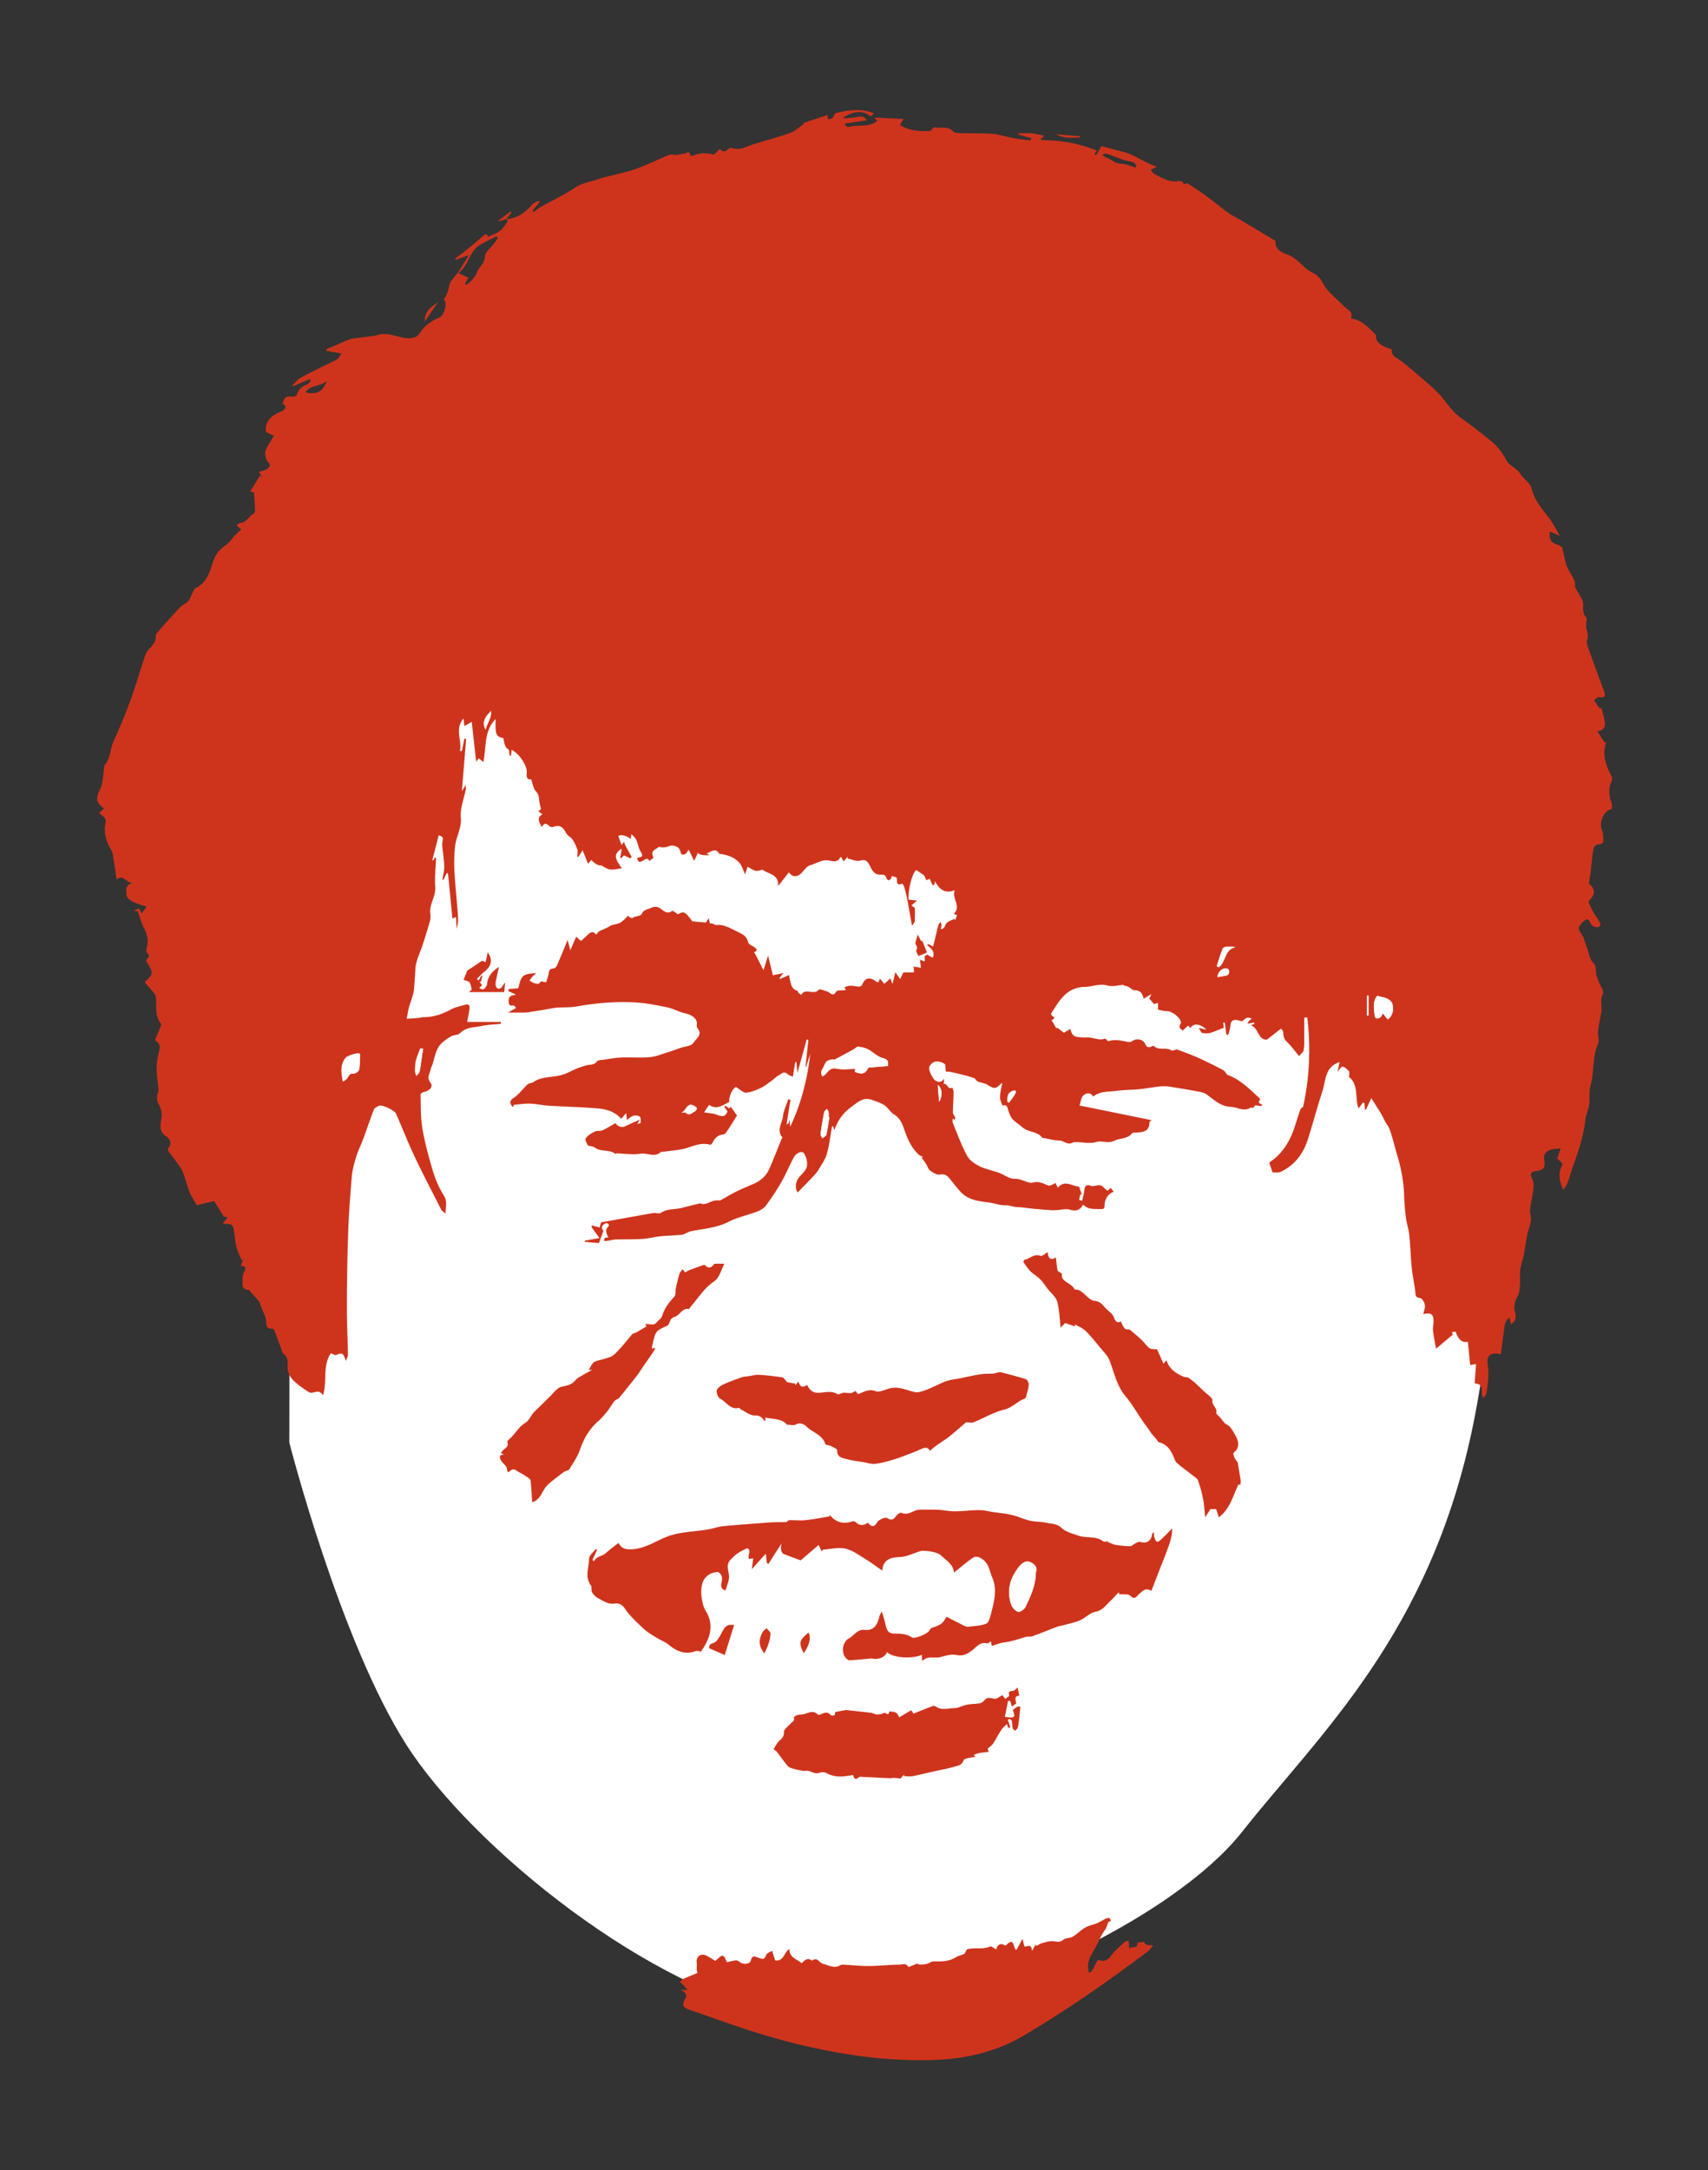
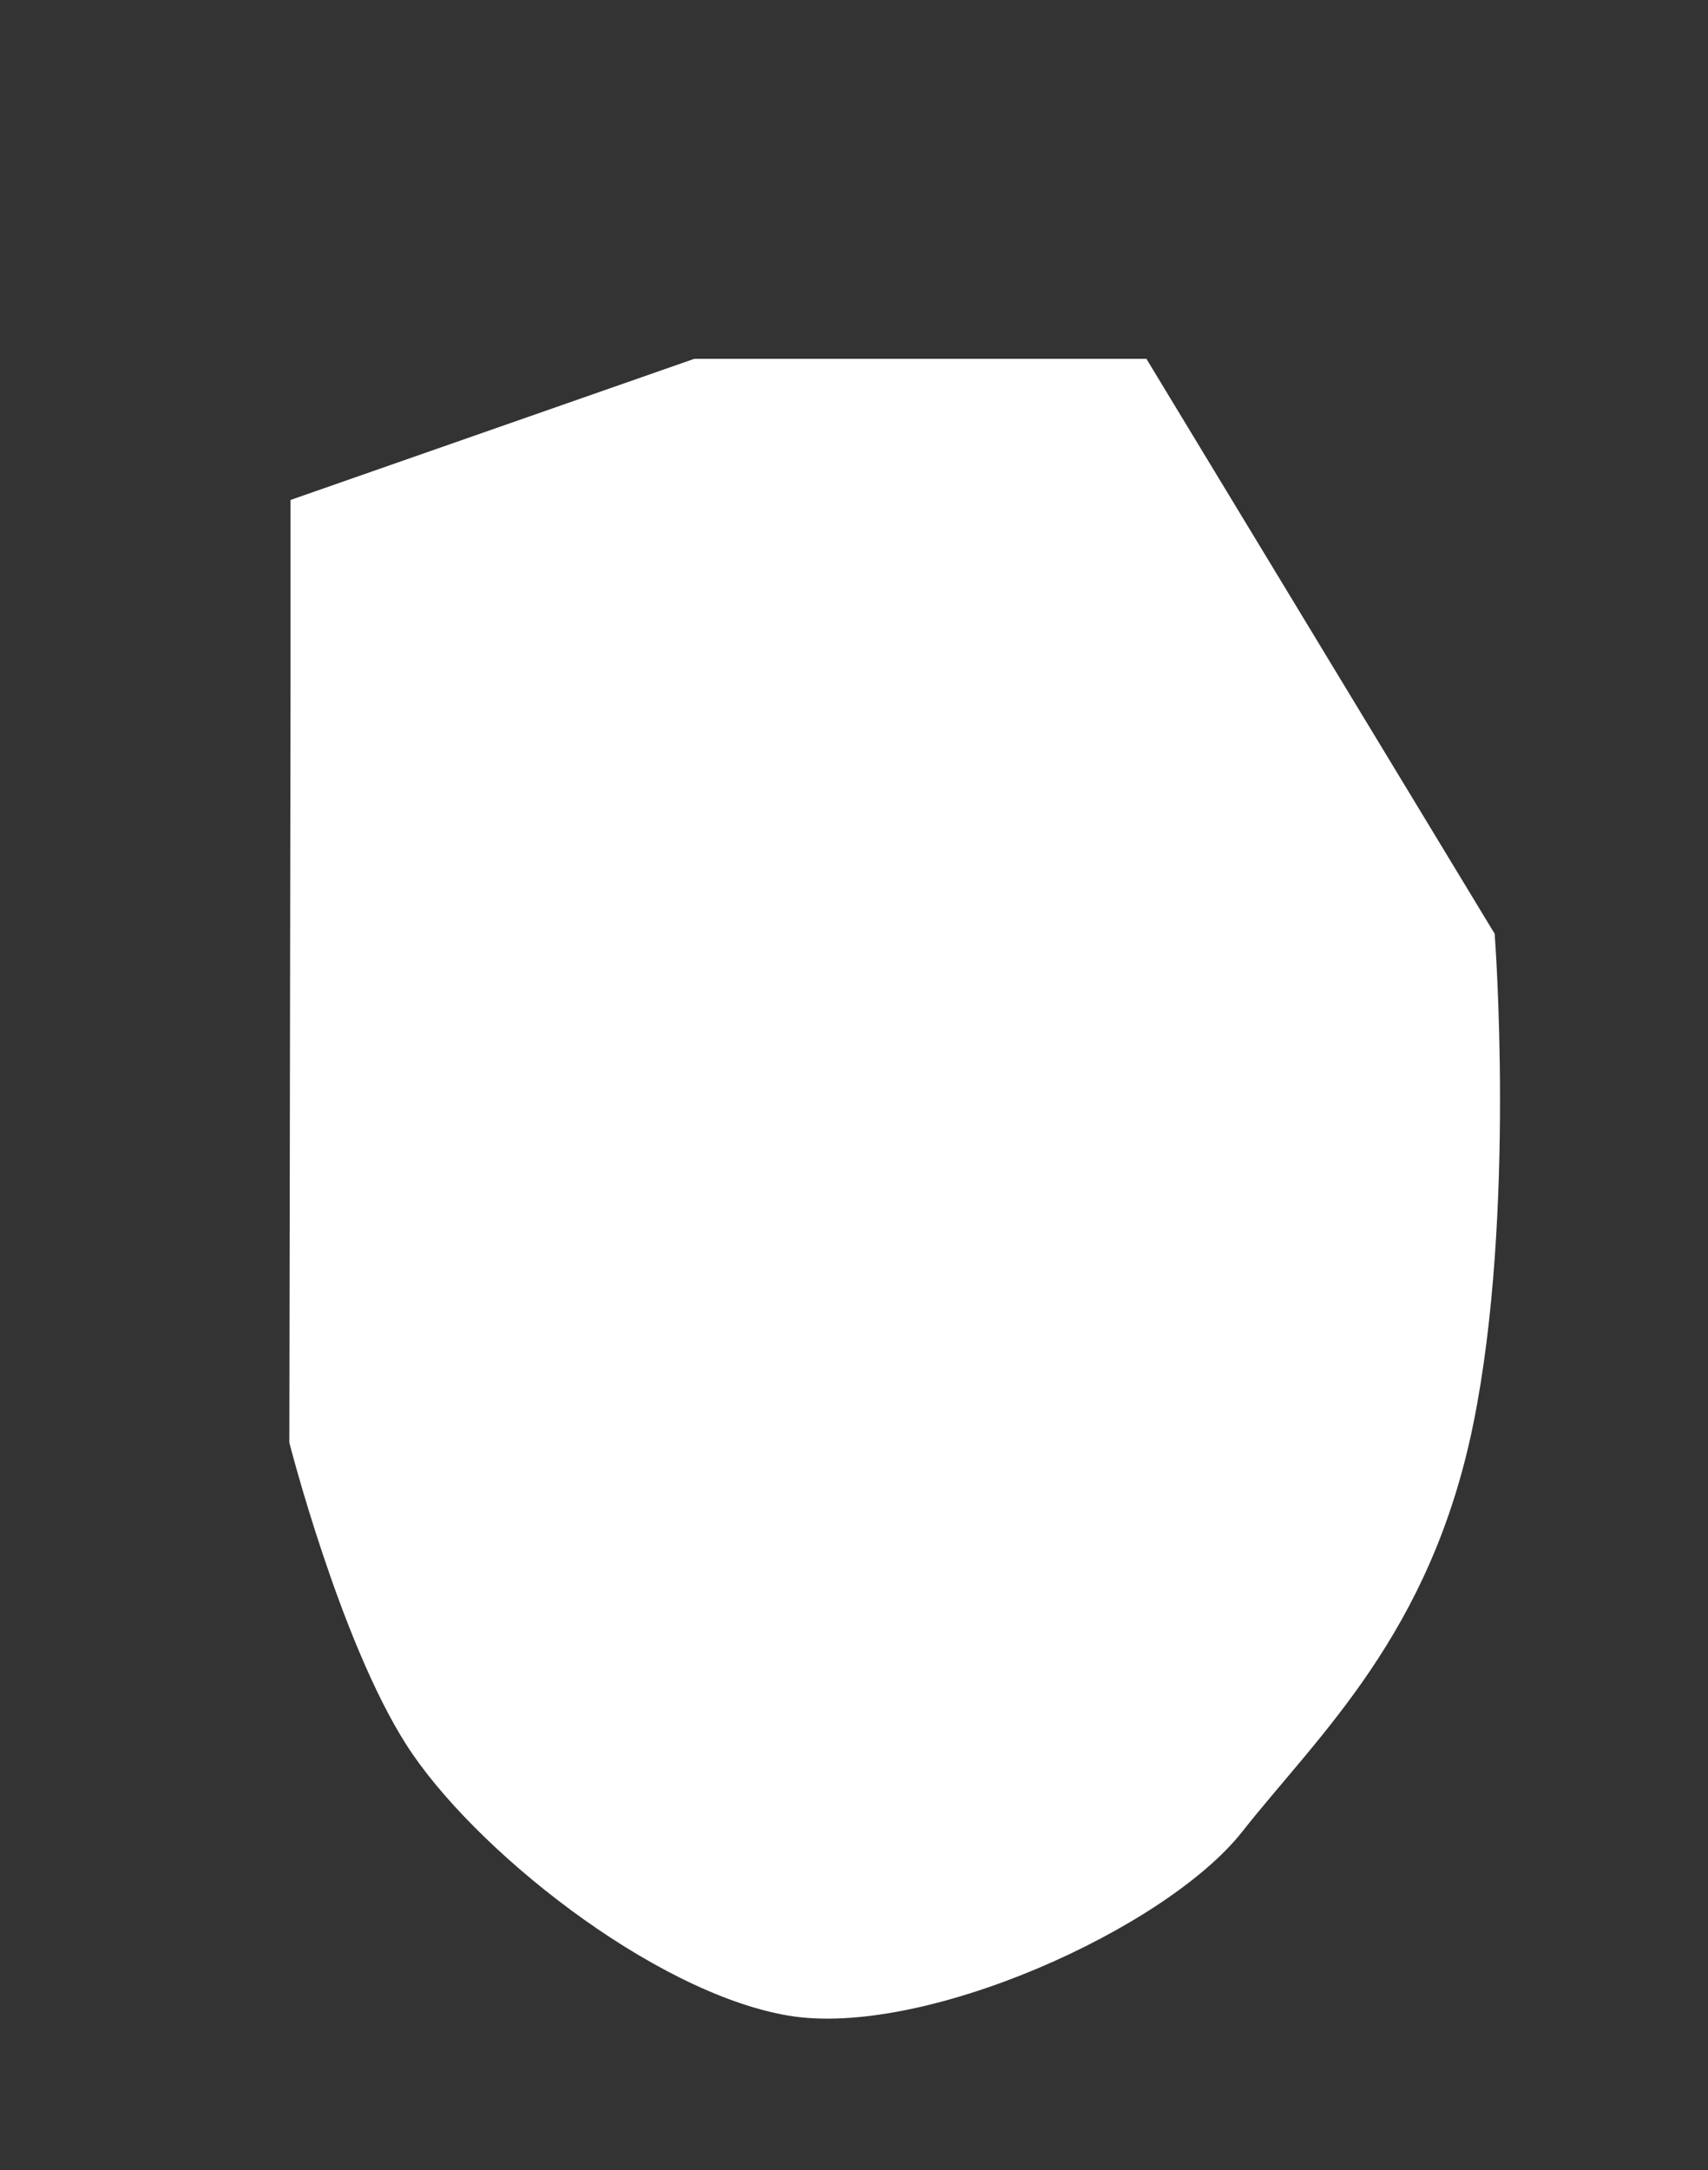
<svg xmlns="http://www.w3.org/2000/svg" id="_レイヤー_2" data-name="レイヤー 2" viewBox="0 0 100 127">
  <rect x="0" y="0" width="100" height="127" fill="#333333" stroke="none" />
  <defs>
    <style>.cls-1{fill:#fff}.cls-2{fill:#ce341c}</style>
  </defs>
  <g id="_レイヤー_1-2" data-name="レイヤー 1-2">
    <path class="cls-1" d="M16.94 84.43s2.95 11.55 6.83 17.65c3.88 6.1 14.46 14.53 22.36 15.88 7.9 1.35 22.13-5.08 26.6-10.76 4.47-5.67 11.03-11.56 13.53-23.87s1.25-28.68 1.25-28.68L67.12 21H40.65l-23.64 8.26v11.05l-.07 44.12z" />
-     <path class="cls-2" d="M29.67 12.83c.62-.07 1.09-.39 1.49-.86.09-.1.24-.15.37-.22l.07.07c-.14.17-.28.34-.43.51.02.02.04.05.06.08.14-.1.28-.21.43-.3.67-.38 1.37-.7 2.01-1.13.42-.28.89-.33 1.33-.49.35-.12.71-.19 1.07-.28.4-.11.82-.19 1.21-.34.64-.24 1.25-.54 1.88-.8.12-.05.28 0 .42 0 .15-.01.31-.07.46-.07.12 0 .33-.27.37.1 0 0 .11.03.16.01.38-.16.76-.18 1.17-.07.1.02.26-.2.41-.32.12.15.29.21.48 0 .05-.05.16-.08.22-.06.47.17.86-.09 1.27-.22.71-.22 1.43-.41 2.14-.66.27-.09.49-.31.74-.48.03-.02.04-.1.07-.11.46-.16.92-.31 1.39-.46v.24c.08 0 .2 0 .25-.04.08-.08.13-.2.2-.31.74-.17 1.53-.3 2.27.02-.06.05-.15.12-.23.18-.23-.32-1.03-.4-1.61.11.27-.02.5-.03.73-.06.22-.03.45-.16.68.17-.45.07-.86.13-1.28.19v.08c.07.05.16.14.21.12.55-.16 1.18.06 1.69-.36-.05-.05-.1-.09-.14-.13.02-.02.02-.05.04-.05.54.02 1.07.05 1.63.07-.08.14-.15.25-.21.36.47.28.97.37 1.51.35.17 0 .32.04.4-.16.02-.04.1-.07.14-.06.35.08.75-.09 1.06.24.08.09.29.1.44.1.62.02 1.24 0 1.86.04.39.03.77.17 1.17.24.36.07.72.11 1.08.15l.03-.13-.75-.21V7.8c.25 0 .51-.02.75 0 .26.03.52.1.77.15-.06.05-.13.1-.2.15v.1c1.13 0 2.22.18 3.27.62-.05.06-.09.13-.14.19l.1.07c.09-.15.18-.31.31-.53.44.12.95.25 1.46.39.13.04.26.1.39.16.3.15.59.31.89.46.12.06.25.1.5.2-.16.08-.25.12-.36.18.08.1.13.19.2.23.22.12.45.24.68.34.16.06.33.1.5.11.2.02.43-.14.56.15 0 .02.17-.04.21-.05.37.25.71.46 1.05.71.45.33.89.7 1.35 1.03.21.15.45.26.67.39.65.39 1.31.78 1.96 1.17.05.03.14.07.13.1-.05.52.46.7.72.79.61.22.92.81 1.48 1.07.22.1.43.32.54.53.29.59.83.95 1.25 1.4.18.19.58.32.43.73.65.09 1.04.55 1.47.98-.07.35.26.65.93.82-.08.31.14.42.36.57.4.27.77.6 1.14.92.41.35.84.7 1.22 1.09.34.35.6.78.94 1.12.3.3.68.53 1.02.79.41.32.82.63 1.21.96.34.29.6.65.81 1.06.16.3.6.45.79.75.2.33.61.57.68.89.19.81.78 1.34 1.2 1.98.16.25.3.51.45.79-.22-.1-.38-.17-.58-.25-.05.48.07.65.45.77.1.03.24.1.27.18.1.33.14.67.24.99.08.25.24.47.36.7.08.15.18.27.15.49-.02.18.17.38.27.58.07.13.16.26.19.4.07.3-.08.64.2.91.06.06 0 .25 0 .38 0 .11-.01.22.02.32.06.21.11.39.03.62-.05.15.03.36.09.53.29.81.58 1.62.89 2.43.11.29.09.45-.29.39-.08-.01-.19.11-.28.18.1.15.2.31.31.45.03.04.13.02.13.02.07.28.14.52.18.76.05.28 0 .52-.43.59l.43.66c.02-.02.05-.03.07-.05 0 .02.01.05 0 .07-.22.7 0 1.32.32 1.92.04.08.06.2.03.27-.21.46-.18.92 0 1.39.03.08 0 .2-.02.3-.45.07-.74.75-.56 1.22.08.2.08.44.08.66 0 .06-.14.18-.21.17-.34 0-.36.24-.4.47-.06.44-.1.89-.15 1.33 0 .05-.03.09-.03.13-.01.14-.08.34-.02.4.4.36.3.64-.03.98-.07.07.14.42.24.63.1.19.23.36.34.55.08.13.17.31-.06.36-.12.02-.33-.06-.39-.16-.09-.13-.11-.37-.31-.27-.17.09-.34.28-.41.46-.04.11.11.29.18.43.02.05.06.08.08.13.09.25.17.5.26.75.09.27.11.55.35.78.15.14.1.48.17.73.06.2.14.41.24.59.11.2.2.35.08.59-.08.15-.04.37-.04.56 0 .12.02.24 0 .36-.06.38-.16.76-.2 1.14-.03.25.1.54 0 .75-.35.78-.21 1.64-.44 2.44-.1.36-.03.76-.08 1.13-.04.3-.19.58-.22.87-.11.96-.41 1.86-.74 2.76-.11.31-.19.64-.31.95-.05.13-.15.24-.25.39-.21-.52-.33-.97-.05-1.45.04-.07-.14-.27-.3-.38.06-.19.13-.38.2-.6-.23.03-.44.02-.61.09-.21.09-.4.21-.35.55.08.52-.04.64-.55.7-.23.03-.27.2-.2.33.25.5.06.98-.01 1.47-.03.23-.11.48-.05.7.11.41-.07.75-.16 1.12-.1.42-.14.85-.22 1.27-.06.28-.17.56-.21.84-.04.31 0 .62-.02.93-.02.21-.03.45-.13.63-.17.31-.25.6-.16.96.06.23.09.52-.24.7-.03-.14-.05-.27-.08-.38-.3.2-.27.38-.36 1.01l-.15 1.13c-.63-.14-.85.06-.76.65.08.55 0 1.09-.08 1.63-.02.1-.12.19-.18.28-.23-.25.15-.82-.51-.85.02-.34.05-.72.08-1.14-.14.02-.23.04-.34.06-.05-.45-.09-.89-.14-1.36-.35.06-.52-.14-.65-.42-.03-.06-.04-.16-.08-.17-.06-.02-.14.02-.22.04.04.06.07.12.08.12l-.99.83c-.06-.33-.14-.7-.18-1.06-.02-.16.02-.33.03-.49.01-.46-.13-.58-.6-.47.04-.19.12-.37.09-.54-.02-.15-.16-.39-.27-.4-.28-.03-.27-.17-.29-.38-.05-.46-.16-.91-.2-1.36-.07-.65-.08-1.3-.15-1.95-.03-.33-.15-.65-.19-.98-.06-.45-.1-.91-.11-1.36-.03-.78-.17-1.54-.39-2.28-.16-.53-.28-1.07-.47-1.59-.06-.17-.2-.31-.29-.5-.2-.45-.5-.85-.77-1.3-.11.22-.21.45-.32.68l-.06-.02c0-.12-.02-.24-.02-.36-.03-.02-.06-.03-.09-.05-.08.11-.16.22-.26.35-.23-.59.03-1.38-.56-1.84 0-.12.05-.29 0-.34-.38-.36-.39-.35-.67.05.05-.23.08-.4.12-.58-.87.28-.8 1.07-1 1.69-.31.94-.56 1.9-.86 2.84-.27.84-.77 1.5-1.58 1.89-.14.07-.34.03-.48.04-.08-.23-.14-.4-.2-.58.73-.48 1.2-1.2 1.48-2.06.11-.34.22-.68.33-1.01.03-.08.09-.14.17-.18.39-1.73.45-3.48.25-5.24h-.18v.92c0 .33.02.66-.03.98-.02.13-.17.23-.27.36-.23-.28-.44-.57-.69-.81-.18-.17-.24-.35-.24-.59 0-.08-.1-.17-.13-.21-.28.22-.52.41-.82.64-.53.05-.48-.68-.94-.83.09-.04.14-.06.2-.09 0-.03-.01-.06-.02-.08-.12.02-.24.05-.38.07.02-.05.04-.1.07-.13.05-.07.12-.12.18-.18-.1-.01-.21-.06-.29-.03-.12.05-.22.16-.27.2-.16-.03-.28-.08-.39-.08-.34.01-.28.3-.33.52-.03.12-.06.24-.1.36-.04 0-.07-.02-.11-.03l-.09-.69h-.09c.01.11.02.23.03.3-.27.1-.52.22-.79.3-.15.04-.33.03-.48 0-.06-.01-.1-.14-.19-.29.2.05.31.07.44.1-.35-.36-.78-.39-.93-.09-.05-.06-.11-.12-.14-.15-.12.11-.22.21-.32.3-.06-.07-.17-.13-.18-.21-.02-.08.08-.19.08-.28-.02-.27-.53-.66-.81-.65-.17 0-.34-.05-.53-.09v-.39c-.1.02-.18.05-.24.06-.09-.11-.17-.2-.27-.31 0-.02.05-.1.12-.27-.19.11-.3.18-.45.27-.08-.33-.2-.49-.55-.5-.15 0-.32-.27-.57-.25-.02 0-.05-.06-.07-.06-.31.02-.64.12-.92.04-.47-.14-.89.07-1.34.08-.45 0-.87.17-1.21.51-.31.3-.51.67-.75 1.03-.02.03 0 .12.04.14.18.13.18.14-.02.27.09.16.19.32.28.48.01-.02.02-.03.04-.05.13.1.27.2.4.3.11-.06.23-.14.37-.22.04.09.06.21.13.31.05.07.15.14.24.15.2.03.41.05.62.04.34-.02.67.19 1.03.07.05-.02.15.11.2.15.39-.13.75-.04 1.11.03.1.02.23.02.29-.03.24-.19.65-.13.77.16.07.17.17.23.34.16.05-.02.14-.07.15-.06.28.31.7.07 1.01.26.09.05.23 0 .33-.05.24.09.49.18.73.27.22.09.44.18.66.28.44.21.88.42 1.31.65.12.06.2.2.27.29.78.28 1.33.86 1.94 1.42-.03.07-.24.23.13.33-.03.03-.06.05-.09.08-.12-.02-.24-.03-.35-.04-.03.04-.05.11-.11.14-.04.02-.12-.03-.15 0-.41.25-.77-.04-1.16-.05-.61-.03-.98-.42-1.42-.73-.12-.09-.29-.13-.45-.16-.56-.11-1.13-.2-1.69-.29-.18-.03-.37-.03-.55-.02-.4.04-.8.12-1.2.16-.45.05-.91.04-1.36.1-.47.07-.97 0-1.39.34-.17-.29-.42-.2-.57-.07-.13.11-.14.35-.23.59 1.39.28 2.81.57 4.23.86-.04.03-.13.07-.13.11 0 .62-.46.59-.88.62-.05 0-.11 0-.13.03-.28.35-.72.28-1.04.44-.39.19-.72-.03-1.08.08-.36.11-.8 0-1.2 0-.07 0-.14.02-.21.05-.28.13-.48-.14-.74-.14-.31 0-.62-.1-.93-.15-.02 0-.06.02-.06 0-.28-.41-.83-.31-1.19-.64-.24-.22-.55-.36-.69-.67-.04-.09-.08-.18-.11-.28-.06-.17-.06-.4-.35-.3-.05-.16-.14-.32-.14-.48 0-.28.08-.56.13-.86-.16.12-.3.3-.44.3-.17 0-.34-.13-.5-.23l-.21-.06c-.11-.03-.22-.05-.31-.1-.08-.05-.12-.17-.2-.19-.33-.11-.66-.19-.99-.27a3.29 3.29 0 00-.43-.09c-.07-.01-.14-.01-.23-.02 0-.11-.02-.27-.03-.42-.34-.23-.72-.26-.92.13-.08.17.1.52.25.73.05.07.36.35.6-.02 0 .13 0 .21-.02.31.22-.07.23.37.51.21.02.08.07.17.07.26 0 .4-.04.81-.04 1.21 0 .09.1.18.13.28.02.04-.01.09-.02.14l-.12-.08c0 .1-.02.18 0 .25.27.65.51 1.32.84 1.93.14.27.46.48.74.62.35.17.75.24 1.13.38.31.11.61.36.91.35.42-.02.79.3 1.09.22.39-.1.6.08.89.17.11.04.27-.08.42-.14.02.05.07.14.14.28.38-.5.81-.1 1.24-.07.05.14.1.3.16.46l-.09-.02c-.02.11-.05.23-.07.34.06.02.12.03.18.04.04-.19.1-.38.12-.57.03-.25.08-.41.39-.3.23.08.51-.17.73.08.06.07.15.13.25.21.05-.05.12-.11.18-.17.06.08.12.16.18.23-.26.06-.55.41-.54.78 0 .24-.07.23-.25.23-.61 0-.73-.02-1.01-.26-.16.33-.44.4-.76.3-.23-.07-.5 0-.75.02-.1 0-.19.02-.29.01-.34-.02-.68-.05-1.02-.08-.09 0-.18-.02-.28-.03-.23-.02-.47-.07-.7-.07-.26 0-.52-.12-.71-.11-.35.02-.65-.12-.98-.16-.61-.08-1.24-.14-1.69-.64-.24-.26-.45-.55-.68-.82-.13-.15-.27-.22-.51-.18-.17.03-.41-.1-.57-.22-.13-.09-.17-.29-.27-.43-.07-.11-.16-.22-.24-.33.03-.02.05-.04.08-.05-.09-.05-.2-.08-.27-.15-.41-.4-.64-.9-.82-1.44-.12-.35-.26-.69-.61-.9-.21-.13-.34-.39-.55-.53-.21-.14-.47-.22-.71-.31-.51-.2-.83.1-1.22.39-.48.35-.8.77-1.01 1.37-.04-.11-.06-.17-.08-.24-.03.02-.06.03-.06.05-.1.53-.15 1.07-.3 1.58-.1.34-.32.64-.5.95-.08.13-.19.25-.29.36-.3.32-.61.63-.92.95-.17-.24-.12-.64.07-.87.17-.21.42-.41.47-.65.05-.24-.03-.56-.17-.77-.12-.18-.47-.02-.62.28-.25.48-.46.98-.73 1.45-.27.46-.56.9-.88 1.33-.12.16-.33.28-.52.35-.55.21-1.15.33-1.67.6-.35.18-.7.27-1.07.35-.38.08-.76.12-1.13.2-.18.04-.34.17-.51.2-.42.05-.84.05-1.26.09-.36.04-.73.14-1.09.16-.5.03-1 .02-1.5.03-.17 0-.34.05-.51.08-.07 0-.14.01-.2.02 0-.06-.02-.15.02-.17.05-.04.14-.04.22-.05-.11-.22-.24-.45.03-.67.01 0-.02-.12-.06-.14-.04-.03-.11-.03-.16 0-.21.09-.23.31-.1.41-.09.26-.18.5-.26.73-.3-.02-.57-.05-.84-.07 0-.02.01-.05.02-.07.27-.05.54-.1.85-.15-.19-.26-.33-.45-.47-.65l.03-.09c.14.04.28.07.45.12.02-.08.05-.2.08-.3 1.05-.19 2.11-.38 3.07-.55.2 0 .35.05.42 0 .39-.27.86-.19 1.29-.31.32-.09.64-.16 1.04-.26.16.12.41 0 .67-.11.15-.06.31-.07.48-.05.31-.17.61-.35.92-.51.3-.15.61-.28.92-.41.45-.18.82-.45 1.02-.89.27-.59.49-1.19.74-1.79.01-.03.06-.08.05-.09-.36-.42-.02-.83.03-1.23.04-.34.2-.67.31-1 .05 0 .09.02.13.03-.08.47-.15.95-.23 1.45.05-.04.1-.05.12-.09.02-.03.03-.08.06-.2.02.2.02.31.03.42.65-1.36 1.01-2.79 1.18-4.28-.08.26-.16.51-.24.76h-.04c.06-.52.11-1.05.17-1.57-.03 0-.07-.02-.1-.02-.18.66-.37 1.33-.54 1.95-.02-.17-.04-.4-.06-.63h-.07c-.05.28-.09.56-.14.86-.09-.05-.22-.08-.31-.16-.22-.2-.37 0-.53.08-.15.08-.26.21-.4.31-.22.15-.43.33-.67.44-.27.12-.56.24-.84.26-.16 0-.34-.19-.58-.33-.18.06-.42.5-.4.88-.37.17-.73.48-1.17.16-.09.13-.18.26-.3.44.26.05.53.05.77.15.3.12.5.11.6-.21-.06-.09-.12-.17-.18-.26l.06-.07c.06.04.11.08.21.16l.11-.09c.12.17.23.33.36.5-.21.34-.41.67-.63.99-.04.06-.13.13-.2.13-.31.03-.47.22-.6.47-.03.06-.11.14-.14.13-.63-.19-1.17.19-1.76.28-.33.05-.67.08-1 .13-.05 0-.11 0-.14.02-.36.33-.77.03-1.16.09-.46.07-.94 0-1.41-.02-.03 0-.08.04-.09.03-.34-.28-.83-.1-1.18-.36-.1-.08-.25-.08-.42-.13-.04-.1-.19-.33-.13-.41.12-.18.34-.31.55-.41.13-.06.31-.01.44-.07.26-.12.51-.28.76-.42.07.17.36.28.53.2.27-.13.55-.25.89-.4-.07.11-.09.17-.15.26.09-.04.2-.06.2-.08 0-.12.02-.3-.06-.36-.08-.07-.26-.08-.37-.05-.14.04-.25.16-.38.25-.01-.12-.02-.23-.04-.41-.13.15-.2.23-.29.34-.37-.43-.88-.57-1.4-.61-.91-.08-1.82-.1-2.73-.15-.4-.02-.79-.11-1.19-.13-.3-.01-.61.04-.97.07 0 0-.02.06-.05.14-.18-.22-.24-.35.05-.55.31-.2.53-.53.81-.79.08-.08.24-.06.34-.13.51-.36 1.14-.25 1.7-.43.29-.09.55-.24.83-.36.16-.07.33-.11.5-.17.23-.09.51 0 .69-.25.05-.07.2-.08.31-.09.39-.05.77-.13 1.16-.14.54-.02 1.09.03 1.63-.02.34-.03.67-.17 1-.27.26-.08.52-.17.78-.27.27-.09.67-.11.77-.3.13-.23.58-.47.23-.86-.06-.06-.02-.21-.03-.32-.03-.27-.33-.47-.7-.55-.3-.06-.58-.22-.87-.3-.37-.1-.75-.16-1.14-.23-.28-.05-.56-.08-.85-.1-1.16-.07-2.33.03-3.46.23-.49.09-.98.02-1.45.11-.45.09-.91.15-1.37.23-.07.01-.15.02-.22.02h-1c.19-.11.32-.18.48-.27-.05-.04-.12-.16-.17-.15-.24.05-.26-.07-.27-.27 0-.21.11-.3.29-.33.04 0 .08-.02.14-.03-.17-.08-.31-.14-.45-.2l.03-.13c.16-.01.32-.02.55-.04.07-.2.1-.52.28-.7.16-.16.48-.16.78-.19-.07.06-.15.12-.21.19-.07.08-.13.17-.19.25.09.05.18.12.28.15.13.03.28.11.37-.09.01-.03.2.02.32.04.05-.15.12-.32.15-.49.02-.18.05-.31.28-.32.08 0 .19-.11.22-.2.2-.46.39-.92.61-1.47.06.21.1.37.16.6.12-.27.23-.52.34-.79.11.09.21.19.28.25.13-.11.27-.23.41-.37.18-.19.35-.18.48 0 .08-.08.12-.16.19-.2.15-.08.32-.14.48-.22.08-.04.16-.11.24-.13.55-.13.55-.13.95-.55.05.04.1.08.16.11s.13.04.17-.03c.17-.06.44-.08.48-.19.12-.26.34-.26.54-.35.2-.09.36-.11.58.05.16.12.39.34.66.12.04-.03.2.11.35.2.32-.2.42-.16.83.41.28.03.51.05.8.07 0 0 .06-.1.16-.25.04.15.06.26.07.3.08 0 .14.01.2.03.06.02.12.08.17.07.43-.05.76.15 1.21.37.29.14.56.26.64.57.06.24.26.25.39.36.14.12.18.13.07.25-.02.02-.07.02-.1.03.01.02.03.03.04.05.16.3.32.61.52 1.01.1-.31.17-.54.27-.85.1.41.19.76.28 1.15.12-.03.32-.07.62-.13-.13.16-.18.22-.23.29 0 .02.02.04.02.06.18-.08.37-.16.55-.24 0 0 0 .09.01.17.09.3.08.67.49.76.01 0 0 .08.02.09.05.06.12.1.18.15.23-.45.74.05 1.03-.31.05-.06.33.06.5.11.17.05.32.35.52 0 .06-.1.36-.05.55-.08 0-.03-.04-.11-.06-.18.11-.03.23-.08.34-.08.17 0 .34.05.52.05.07 0 .17-.08.19-.15.12-.3.33-.4.62-.26.09.05.17.11.29.18.04-.08.08-.16.11-.23.1.11.18.21.25.3.14-.12.25-.22.36-.32.03.09.06.16.12.33.07-.27.11-.44.17-.69.11.16.2.28.28.4.06-.13.13-.27.19-.39h.62c0-.11-.01-.22-.02-.34.14.02.27.04.43.07l-.06-.47c.11.04.2.07.28.1v-.32c.05-.03.1-.05.15-.08.1.06.2.12.32.18.15-.31-.05-.53-.34-.74.04-.02.08-.03.12-.05.06.04.12.07.24.14.1-.4.19-.78.28-1.15.01-.05.03-.1.05-.15.03-.05.07-.1.1-.14.02.05.06.1.06.15 0 .08-.02.15-.04.27.23-.02.23-.2.32-.33.1-.14.32-.19.48-.27l.05.07c.03-.1.07-.19.1-.29-.06-.02-.12-.05-.19-.07.47-.46-.14-.92.06-1.39-.5.19-.84.05-1.16-.52-.02.09-.02.14-.04.18-.01.03-.05.04-.08.07-.07-.14-.13-.27-.19-.4-.08.04-.14.06-.2.09a.865.865 0 00-.07-.17.339.339 0 00-.09-.14c-.14-.1-.28-.2-.43-.29-.23.18-.47 1.11-.45 1.73.14.02.28.03.5.06-.17.14-.26.22-.33.28.08.07.19.12.2.17.02.25 0 .5 0 .74 0 .07-.07.13-.16.29-.12-.64-.21-1.2-.32-1.74a5.99 5.99 0 00-.15-.57c-.02-.06-.09-.17-.11-.16-.41.15-.26-.2-.33-.36-.08-.03-.17-.06-.27-.1 0 .02-.02.05-.02.07-.05.2-.23.25-.29.08-.07-.21-.19-.23-.34-.22-.42.02-.53-.31-.67-.58-.13-.23-.25-.32-.55-.24-.21.06-.48-.08-.72-.12v-.11c-.07.09-.15.17-.24.28-.05-.09-.09-.17-.13-.25h-.07c-.12.31-.45.24-.61.2-.45-.1-.77.17-1.15.27-.19.05-.34.28-.49.44-.25.27-.56.27-.75-.03-.21.27-.42.54-.64.81.07-.69-.55-.7-.89-.95-.03-.02-.11.02-.16.03-.09.01-.2.05-.28.02-.15-.05-.29-.14-.45-.23-.06.16-.1.29-.15.44-.11-.24-.18-.49-.33-.67-.27-.32-.67-.45-1.07-.52-.03 0-.09.01-.1 0-.23-.41-.51-.1-.76-.03.05.02.1.05.18.1-.41.02-.63-.03-.67-.15-.08.17-.15.32-.23.48-.11-.23-.21-.43-.32-.65-.05.07-.09.15-.15.21-.13.12-.3.1-.32-.05-.04-.28-.24-.36-.44-.4-.13-.03-.29.07-.44.09a.86.86 0 01-.39-.02c-.14.14-.54.21-.33.6 0 .02 0 .05-.01.06-.08.06-.16.12-.23.17-.14-.43-.61.44-.7-.19.22-.03.4-.05.2-.36-.12-.18-.15-.43-.24-.64a.837.837 0 00-.31-.37c0 .08-.02.17-.03.27-.27-.2-.52-.27-.73-.18.06.18.12.35.19.53.05-.06.09-.11.15-.19.02.07.02.1.03.13.06.12.12.24.19.36.08.14.15.27.23.41a.55.55 0 00-.09.07c-.12-.05-.24-.11-.37-.17-.05.05-.1.11-.15.16-.02 0-.05-.01-.07-.02.03-.16.06-.33.09-.53-.63.38-.24.74 0 1.15-.26.03-.46.09-.65.07-.18-.02-.36-.13-.53-.24-.18.02-.38-.09-.6-.32-.05.06-.1.12-.19.22l-.32-.79c-.08.13-.16.26-.24.38h-.07c0-.14.05-.31 0-.43-.12-.28-.21-.58-.48-.77a.63.63 0 01-.2-.23c-.19-.36-.39-.44-.76-.31-.06.02-.17-.02-.21-.06-.18-.2-.31-.15-.43.06-.24-.42-.23-.6.04-.74l-.24-.18c.07-.06.14-.11.15-.12-.04-.2-.09-.39-.11-.58-.01-.19-.04-.32-.19-.48-.15-.15-.18-.43-.27-.69-.2.03-.3-.08-.26-.38.05-.4-.46-1.15-.89-1.35 0 .12-.02.23-.03.34h-.08c-.02-.14-.04-.29-.04-.33-.3-.2-.27-.47-.33-.69-.43-.09-.48-.21-.45-1.12-.7.71-.54 1.65-.72 2.52-.11-.09-.18-.15-.27-.22-.06.08-.12.15-.15.2-.08-.73-.17-1.49-.26-2.33-.2.11-.29.17-.43.24-.02-.15-.03-.27-.05-.44-.54.61-.08 1.28-.21 1.89.04 0 .07.02.11.02l.15-.73c.03 0 .07 0 .1.02-.08 1-.16 1.99-.25 3.06l.23-.37v.27c-.11.55-.34 1.11-.29 1.64.05.63-.28 1.13-.34 1.7-.05.51-.06 1.02-.03 1.53.05.83.14 1.65.2 2.47.02.27 0 .54-.07.81a14 14 0 01-.04-.7c-.11.06-.17.08-.21.1-.09-.89-.17-1.76-.26-2.64-.02 0-.05-.02-.07-.03-.07.14-.14.27-.2.41-.02 0-.04-.01-.06-.02.04-.25.11-.51.11-.76 0-.24-.04-.48-.06-.72-.02-.23-.08-.47-.05-.7.02-.18.12-.34-.22-.41-.12.48-.24.96-.37 1.45.02 0 .04.01.06.02l.09-.18c.04.03.07.04.07.05-.02.55-.09 1.1-.05 1.64.05.5-.24.89-.29 1.35-.02.2.04.42 0 .61-.13.5-.29.99-.45 1.48-.15.47-.4.93-.42 1.4-.02.39-.05.78-.08 1.17-.03.37-.2.72-.3 1.09-.06.21-.08.43-.13.65.21-.01.43-.02.64-.04.12 0 .24-.05.36-.05.56 0 1.06-.17 1.55-.43.27-.15.59-.22.89-.3.25-.07.26.12.23.29-.03.23-.08.45-.13.72h1.97v.11c-.34.04-.7.04-1.04.11-.46.11-.97.05-1.35.44-.12.12-.38.09-.54.19-.26.17-.56.36-.71.61-.19.3-.25.69-.36 1.03-.03.08-.08.17-.1.25-.04.27-.26.5-.02.81.18.23-.03.48-.39.55-.08.01-.19.11-.19.16.02.66 0 1.32.11 1.97.14.83.36 1.64.6 2.45.16.51.36 1.02.65 1.47.23.35.1.65.11 1.07-.12-.11-.23-.17-.27-.26-.52-1.03-1.06-2.05-1.55-3.09-.39-.82-.72-1.67-1.08-2.5-.08-.19-.79-.53-.97-.47-.12.04-.29.12-.33.23-.22.55-.4 1.12-.61 1.68-.14.38-.33.74-.44 1.13-.12.38-.22.78-.25 1.18-.09 1.12-.18 2.24-.21 3.36-.05 1.46-.07 2.93-.07 4.39 0 .87.05 1.74.06 2.61 0 .09-.06.19-.12.36-.17-.49-.19-.49-.58-.35-.07.02-.18-.05-.3-.1-.5.73-.2 1.63-.46 2.47-.24-.44-.57-.06-.82-.19-.18-.12-.37-.24-.55-.38-.38-.29-.73-.6-.7-1.14.02-.29.02-.56-.27-.75-.05-.04-.06-.14-.08-.22-.14-.36-.27-.73-.41-1.09-.02-.06-.09-.15-.13-.14-.38.03-.35-.22-.37-.48-.02-.19-.12-.37-.19-.55-.05-.13-.1-.25-.15-.38-.02-.05-.02-.12-.05-.16-.17-.2-.36-.4-.53-.6-.03-.03-.06-.1-.1-.1-.2 0-.36-.1-.36-.3 0-.24-.02-.52.08-.72.13-.25.14-.36-.18-.39.05-.14.09-.26.13-.37l-.09.03c-.11-.26-.24-.51-.3-.77-.08-.34-.1-.7-.16-1.05-.07-.38-.38-.26-.64-.3.09-.12.18-.24.29-.38-.14-.02-.23-.04-.23-.04-.22-.36-.41-.67-.56-.91-.37.09-.72.17-1.02.25-.16-.3-.31-.51-.41-.75-.11-.25-.17-.52-.26-.77-.08-.22-.14-.46-.26-.65-.22-.34-.48-.65-.72-.98-.03-.05-.05-.15-.02-.19.23-.29.12-.53-.13-.7-.46-.3-.3-.73-.26-1.12.04-.33-.08-.59-.22-.86-.05-.11-.05-.26-.04-.39 0-.11.09-.23.08-.33-.03-.41-.11-.82-.11-1.22 0-.36.05-.72.15-1.07.08-.29.02-.47-.25-.63.12-.28.23-.55.34-.82.02-.05.03-.14 0-.17-.35-.45-.23-.99-.28-1.49a.37.37 0 00-.07-.23c-.19-.23-.39-.45-.58-.67.15-.24.5-.37.37-.72-.03-.09-.08-.17-.12-.26-.07-.15-.28-.29-.05-.48.04-.03.05-.17.01-.2-.21-.16-.09-.35-.06-.53.05-.36-.04-.68-.21-1.01-.15-.29-.23-.61-.35-.96-.01 0-.09-.02-.24-.05.15-.06.23-.09.31-.12.05.08.09.17.16.29.1-.14.17-.24.28-.4-.29-.1-.57-.17-.81-.29-.15-.08-.36-.24-.36-.37 0-.23-.14-.57.33-.73-.39-.02-.51-.52-.91-.2-.08-.54-.15-1.04-.24-1.53-.03-.16-.15-.3-.22-.45-.2-.42-.3-.86-.19-1.33.07-.32-.2-.4-.38-.58.11-.1.2-.18.29-.26-.48-.34-.48-.61-.23-1.13.17-.35.17-.79.23-1.18.01-.08-.01-.17.03-.22.36-.41.32-.97.54-1.44.37-.79.7-1.61 1-2.43.3-.81.53-1.65.81-2.47.05-.15.12-.31.22-.42.21-.23.45-.44.43-.81 0-.09.08-.19.15-.27.42-.48.85-.96 1.29-1.42.13-.14.34-.21.46-.35.13-.15.18-.36.28-.54.05-.08.08-.2.16-.23.66-.31.82-.95 1.02-1.55.14-.43.39-.73.76-.97.19-.13.32-.35.48-.52.12-.13.25-.24.4-.38-.06-.06-.14-.12-.27-.24.09-.06.17-.15.24-.15.35-.03.47-.38.73-.52.05-.03.11-.11.11-.17 0-.36-.04-.72-.06-1.09-.08-.02-.16-.03-.22-.05.2-.33.39-.64.59-.95.05.05.11.09.16.13-.07-.09-.14-.18-.24-.32.17-.06.33-.1.47-.18.08-.05.19-.18.17-.25-.02-.11-.17-.19-.2-.3-.05-.17-.11-.38-.05-.53.12-.3.32-.57.48-.86-.16-.08-.31-.16-.46-.23-.07-.71.4-1 .96-1.23.09-.04.16-.16.2-.26.01-.02-.11-.11-.18-.17.11-.39.2-.45.58-.4.08 0 .23-.05.25-.11.09-.32.29-.5.6-.61.08-.03.14-.14.21-.21l-.06-.1c-.33.14-.65.28-.98.42-.02-.02-.03-.03-.04-.05.17-.16.32-.36.52-.47.67-.36 1.36-.68 2.04-1.02.06-.03.11-.08.16-.14.06-.08.11-.17.16-.25-.09-.01-.18-.02-.28-.04-.2-.03-.4-.07-.6-.11v-.09c.11-.05.22-.09.33-.14.26-.11.52-.23.78-.34.13-.05.27-.11.41-.14.15-.03.3-.04.45-.06.37-.05.74-.08 1.1-.17.51-.13.95.09 1.42.17.24.05.54.05.75-.05.2-.09.3-.36.47-.53.13-.14.29-.26.45-.36.16-.11.35-.18.52-.28.21-.13.37-.71.26-.93-.02-.04-.08-.08-.07-.09.17-.24.27-.49.32-.8.05-.29.36-.54.54-.81.22-.34.43-.69.61-.98-.22.08-.49.18-.76.27-.02-.02-.03-.05-.04-.07.27-.21.55-.41.82-.63.27-.22.54-.45.8-.68.15-.13.26-.17.29.05.24-.12.51-.2.71-.36.19-.15.32-.38.48-.58h-.01l-.02.01zM48.16 63c.3-.17.37-.55.81-.46.35.07.72.02 1.1.02 0 .06-.01.12-.02.17.3.12.59.18.77-.21.02-.04.13-.05.2-.05.32-.03.64-.05.97-.08.02-.25.01-.38-.29-.46-.32-.08-.58-.36-.89-.52-.17-.09-.38-.13-.57-.15-.09 0-.18.11-.27.16-.36.2-.71.39-1.07.58-.22.01-.51 0-.61.29-.08.22-.34.46-.13.71zM27.22 16.6l.08.08c.11-.1.25-.18.34-.3.11-.13.23-.27.28-.43.11-.33.46-.51.47-.94 0-.25.34-.5.53-.75.08-.11.16-.23.24-.34-.03-.03-.06-.06-.1-.09-.31.16-.63.31-.94.49-.64.37-.68 1.21-1.26 1.64-.01 0 0 .06 0 .03.21.1.39.18.57.26-.09.16-.15.25-.2.35zm-7.13 46.69c.09-.07.19-.11.23-.18.09-.14.12-.3.36-.27.11.01.31-.13.33-.23.06-.29.05-.6.06-.89 0-.02-.03-.04-.05-.05-.1-.06-.7.13-.78.23-.34.41-.27.87-.17 1.4zm60.54-5.01c-.26.31-.2.71-.15 1.12.03.27.19.22.34.13.07-.05.1-.16.14-.23.09.11.19.23.29.36.33-.26.33-.58.28-.88-.02-.13-.17-.27-.3-.33-.17-.09-.37-.11-.59-.17zm-32.08 7.09h-.03c0-.08.02-.17 0-.25-.02-.08-.07-.16-.11-.23-.06.07-.15.14-.16.22-.08.42-.15.84-.21 1.26 0 .08.07.17.11.25.08-.07.21-.13.23-.21.08-.34.12-.69.18-1.03zM66.48 9.8s.04-.09.06-.14c-.08-.06-.14-.15-.23-.18-.16-.05-.33-.06-.49-.11-.36-.12-.7-.27-1.06-.38-.06-.02-.15.05-.22.08.05.04.11.09.17.12.08.04.17.07.24.11.15.08.29.19.45.24.16.05.34.04.51.08.2.05.38.12.57.19zm4.75 46.75l.12.06c.42-.3.32-1.05.97-1.17-.16-.03-.3-.05-.42-.04-.11.01-.28.04-.31.1-.14.34-.24.7-.36 1.05zm-46.46 4.84c-.05-.01-.11-.02-.16-.04-.09.24-.2.48-.26.72-.05.2-.05.42-.05.64 0 .08.05.17.08.26.06-.08.16-.16.18-.26.06-.27.08-.55.13-.82.02-.17.05-.33.08-.5zM19.14 22.3c-.42.33-.95.22-1.27.67.72.12.98-.01 1.27-.67zM39.9 65.13c.08 0 .19-.05.23-.02.22.23.38.02.55-.07.05-.03.1-.11.11-.18 0-.04-.08-.08-.13-.12-.44-.29-.49.29-.76.38zm31.38-7.94c.21-.04.4-.06.57-.11.05-.02.1-.12.11-.19 0-.06-.04-.16-.08-.18-.24-.12-.59.14-.6.48zM28.42 42.71c.12-.42.37-.72.32-1.09-.27.28-.56.56-.32 1.09zm30.56 21.77l.09.06c.13-.19.28-.36.38-.56.06-.11.01-.19-.16-.13-.34.12-.31.37-.31.63zm21.05-5.04s.06 0 .09-.02v-1.15h-.09v1.16zM54.9 63.51c.03.35.05.64.08.98.2-.33.18-.77-.08-.98zm9.94 26.73c.23.09.36.16.5.18.28.04.57.07.85.07.08 0 .17-.11.26-.15.1-.05.22-.13.31-.1.36.12.64-.05.69-.43 0-.04.02-.08.11-.13 0 .1 0 .21.03.31.03.09.07.2.14.24.04.02.17-.05.23-.11.2-.19.4-.39.67-.67 0 .53-.17.92-.31 1.31s-.3.77-.45 1.16c-.15.39-.3.77-.46 1.19-.35-.22-.52.02-.73.19-.13.11-.23.37-.5.09-.12-.12-.43-.07-.65-.09l-.03-.12c-.16.17-.31.35-.48.51-.27.24-.45.56-.89.64-.32.06-.58.36-.9.5-.3.13-.62.19-.94.28-.14.04-.28.05-.41.1-.48.18-.95.38-1.43.55-.12.05-.27 0-.39.04-.43.13-.85.27-1.3.33-.23.03-.45.13-.69.2-.02-.11-.04-.18-.05-.27-.09.05-.17.13-.22.12-.43-.11-.63.22-.9.42-.27.2-.52.34-.9.26-.28-.06-.61.03-.9.11-.36.11-.79-.1-1.11.25 0-.14-.02-.26-.02-.38-.37.22-1.62.25-2.04-.15-.12.33-.55.46-.9.37l-.63.06c-.23.02-.45.04-.68.05-.05 0-.1-.04-.14-.08-.35-.29-.28-.99.12-1.2.31-.17.5-.55.92-.5.6.06.76-.36.88-.83.02-.07.06-.12.13-.25.08.28.16.51.21.75.1.44.2.56.64.55.33 0 .63.03.91.22.15.1.84-.18.99-.36.05-.07.11-.17.18-.2.54-.18.64-.25.85-.65.35.18.7.36 1.05.53.06.03.14.07.2.06.37-.05.76-.05 1.09-.19.15-.06.22-.39.28-.6.17-.69.37-1.39.07-2.08-.17-.38-.18-.82-.6-1.1-.23-.16-.4-.17-.57-.05-.37.26-.71.55-1.08.85-.02-.48-.45-.71-.76-1.01-.14-.13-.36-.18-.56-.22-.21-.05-.43-.04-.58-.05-.46.14-.88.36-1.31.37-.61.02-.95.23-.98.79-.35-.24-.7-.5-1.06-.72-.36-.22-.73-.49-1.13-.57-.4-.08-.84.03-1.26.06-.04 0-.07.06-.11.1-.05-.12-.1-.22-.17-.37-.39.33-.76.65-1.05.9-.38-.14-.7-.25-1.01-.38-.07-.03-.13-.16-.14-.25-.02-.14 0-.29.05-.39-.27.41-.53.82-.79 1.23a.405.405 0 00-.09-.05c-.02-.16-.04-.33-.06-.55-.29.31-.52.57-.82.91.03-.27.05-.44.08-.64-.09.02-.17.03-.25.04-.1-.22.17-.54-.11-.63-.22.11-.39.19-.54.29-.16.11-.3.25-.44.39-.07.07-.11.17-.14.27-.02.08-.01.17 0 .26.02.18.08.37.06.55-.03.23-.13.46-.2.71-.21-.05-.29-.19-.24-.43.05-.25.08-.5-.21-.65-1.05.08-1.09 1.08-.86 1.94.06.23.22.43.31.65.27.72.04 1.35-.36 1.95-.03.04-.05.08-.08.12-.09-.01-.21-.06-.3-.03-.62.23-1.12.02-1.6-.38-.21-.17-.48-.26-.71-.41-.26-.16-.53-.31-.75-.52-.4-.38-.82-.76-1.12-1.21a.568.568 0 00-.58-.26c-.38.05-.61-.13-.92-.29a.98.98 0 01-.39-.36c-.08-.11 0-.32-.08-.42-.36-.5-.11-1.04-.1-1.56 0-.19.26-.38.39-.57.03.02.05.04.08.05-.09.2-.18.39-.27.59.03.03.06.06.08.09.14-.3.46-.28.67-.46.25-.22.51-.42.78-.62.17.35.45.4.82.37.86-.06 1.52-.61 2.29-.83.67-.19 1.38-.21 2.07-.32.32-.05.63-.17.95-.2.91-.09 1.83-.15 2.74-.22.31-.02.63-.01.97-.02.02-.01.08-.11.16-.11.3-.01.61.03.92 0 .48-.05.95-.14 1.42-.22.01 0 .02-.06.02-.1.32.44.8.57 1.32.39.06-.02.17 0 .21.05.23.22.45.2.7.03.18.18.33.34.55-.03.09-.15.48-.32.58-.25.36.25.45-.07.63-.22.06-.05.17-.1.22-.08.39.18.67-.16 1.01-.18.37-.02.74 0 1.12 0 .33.02.65.09.98.09.48 0 .97-.07 1.45-.07.28 0 .56.08.83.12.36.05.73.08 1.08.17.36.08.7.25 1.05.33.31.07.64.05.95.12.3.07.61.04.89.3.25.24.64.33.98.45.46.17 1.01 0 1.45.33.08.06.25 0 .3 0zM60.65 92c.11-.27-.1-.48-.34-.58-.24-.11-.48.05-.65.27-.53.66-.74 1.4-.46 2.22.06.17.24.37.4.42.12.03.37-.14.44-.29.29-.62.6-1.25.6-2.03zm4.25 20.47c-.07.17-.11.35-.2.47-.25.34-.39.74-.6 1.11-.2.35-.49.76-.37 1.24.01.05 0 .11 0 .17.06-.03.15-.04.18-.09.13-.21.24-.44.37-.67.32.11.54.08.75-.22.22-.31.54-.56.82-.83.04-.04.12-.04.23-.08.01.17.02.3.04.49.11-.21.49.06.47-.35 0-.01.39-.08.4-.05.1.26.34.13.52.21-.11.12-.2.25-.31.34-2.33 1.75-4.72 3.42-7.24 4.91-1.72 1.02-3.59 1.41-5.55 1.45-3.11.06-6.14-.47-9.12-1.31-1.67-.47-3.29-1.08-4.93-1.64-.41-.14-.44-.29-.23-.67.11-.2.03-.34-.29-.49h.41c-.11-.13-.17-.21-.24-.28-.06-.06-.13-.11-.2-.17.07-.07.12-.17.21-.2.28-.13.57-.24.81-.34-.02-.1-.04-.16-.04-.23 0-.13.02-.26 0-.39-.04-.31.21-.54.51-.42.2.08.37.21.58.33.1-.08.22-.2.35-.29.03-.02.14 0 .17.05.06.09.1.2.16.32.17-.04.35-.09.53-.11.07 0 .16.04.21.09.19.17.61.15.66-.08.09-.39.33-.19.47-.15.31.08.29.11.45-.21.05-.09.2-.13.33-.21.06.21.12.39.17.56.52.08.51-.47.84-.67-.02.51.43.59.72.84.16-.16.33-.37.6-.15.31-.25.43.13.64.18.32.08.65.3 1.01.09.08-.05.19-.04.29-.03.46.02.92.08 1.38.07.6 0 1.19-.07 1.79-.08.17 0 .39-.11.53.13.02.03.33-.12.52-.19.09.1.54.07.76-.07.08-.05.2-.07.29-.06.42.01.83 0 1.21-.24.14-.08.3-.12.51-.2.03-.06.1-.19.14-.26.46-.14.92.03 1.36-.17.07-.03.22.1.36.17.07-.28.23-.39.5-.24.02 0 .06.02.07 0 .53-.55.39.21.61.27l.36-.65c.04.18.07.3.11.45.15.03.41-.21.44.26.11-.19.16-.28.21-.38.02.03.03.06.05.09.11-.06.21-.13.33-.17.2-.05.41-.12.61-.11.22 0 .41.1.63-.08.14-.12.39-.09.56-.19.26-.15.47-.38.73-.53.2-.12.46-.16.68-.25.18-.08.34-.18.52-.27.07-.03.16-.05.22-.03.04.02.06.11.08.17-.06.02-.12.04-.13.05v.02z" />
-     <path class="cls-2" d="M46.1 83.41c-.29-.4-.83-.34-1.29-.45v.19s-.08 0-.08-.02c-.13-.2-.27-.3-.56-.29-.26 0-.54-.23-.8-.36-.04-.02-.07-.09-.09-.09-.51.15-.74-.34-1.1-.52-.13-.06-.24-.33-.22-.48.02-.13.21-.28.36-.35.36-.17.73-.3 1.1-.43.15-.05.31-.05.47-.08.17-.02.35-.08.52-.07.47.03.93.08 1.39.15.09.01.16.15.28.28.09.02.29.05.48.09v.1c.05-.07.11-.13.19-.23.08.33.26.38.5.2.16.32.35.5.76.46.33-.03.69-.12 1.02.08.08.05.24-.07.37-.08.14-.01.28.03.42.02.08 0 .15-.07.26-.12.04.04.1.11.16.18.34-.12.63-.33 1.03-.17.21.08.52-.08.77-.15.54-.16 1 .08 1.5.2.2.05.45-.04.67-.12.4-.15.77-.36 1.17-.51.27-.1.58-.12.86-.18.39-.08.77-.17 1.17-.23.23-.04.47-.02.71-.04.11 0 .22-.05.33-.07.03 0 .07-.02.1-.02.51.13 1.02.26 1.52.42.08.03.17.22.16.33-.02.23-.09.45-.15.67-.01.05-.04.11-.07.13-.44.15-.73.53-1.22.65-.62.15-1.19.5-1.79.74-.11.05-.26 0-.44 0-.32.27-.69.61-1.09.92-.09.07-.88.56-1.02.76-.14-.27-.32-.2-.55-.1-.48.21-.98.4-1.48.57-.38.12-.78.23-1.17.28-.23.03-.48-.06-.71-.1-.32-.05-.64-.09-.95-.17-.27-.07-.59-.1-.57-.52 0-.08-.22-.17-.35-.24-.11-.06-.33-.06-.35-.13-.17-.55-.75-.67-1.1-1.02-.11-.12-.39-.27-.65-.11-.11.06-.28 0-.5 0v.02zm15.24-10.1c.04.35.19.47.48.28.03.27.05.52.1.76.01.06.13.1.26.2-.11.48.57.52.74.92.53-.02.71.62 1.2.67.3.03.42.22.6.41.17.19.41.3.51.58.03.1.16.37.39.2.07.14.12.3.23.42.06.07.21.05.29.06.23.2.47.39.69.6.16.15.29.35.45.48.08.07.23.06.34.08.04 0 .12-.02.12 0 .13.27.25.55.38.84.05-.05.09-.11.18-.2.15.53.57.77 1.01.97.08.04.19 0 .26.05.17.11.32.23.46.36.15.14.3.28.44.42.18.18.52.38.51.55-.03.3.3.43.23.72-.02.07.14.18.22.27.09.11.17.22.27.34.09.07.24.13.32.23.15.2.29.42.39.65.13.3.13.6-.17.84-.1.08.11.49.22.55.07.41.13.76.18 1.11.01.08-.02.16-.03.25-.05-.03-.09-.06-.09-.06-.34.68-.49 1.44-1.16 1.94-.05-.16-.11-.33-.16-.48h-.33c-.08.12-.18.28-.31.48-.04-.39-.06-.73-.12-1.06-.07-.37-.17-.74-.3-1.1-.04-.11-.18-.19-.28-.27l-.66-.51c-.12-.09-.23-.19-.36-.3-.2-.46-.36-1-.99-1.15-.05-.01-.08-.1-.12-.15-.11-.13-.23-.26-.34-.4-.09-.13-.17-.27-.27-.39-.43-.56-.76-1.2-1.21-1.74-.53-.62-.67-1.39-.95-2.11-.11-.28-.35-.51-.54-.74-.27-.33-.54-.67-.85-.98-.18-.17-.43-.27-.63-.39v.12c-.19-.07-.38-.13-.58-.2-.08.09-.18.19-.26.27-.06-.49-.07-1.01-.2-1.51-.08-.29-.37-.52-.57-.77-.14-.19-.27-.39-.44-.56-.16-.16-.37-.28-.54-.44-.16-.16-.29-.35-.42-.54-.02-.03.02-.14.05-.15.31-.05.55-.38.94-.23.1.04.28-.14.42-.22zm-1.83 26.58c.09 0 .18-.01.23-.02-.03.31-.06.64-.1.97-.01.1-.03.21-.07.3-.02.06-.09.1-.14.15-.05-.05-.13-.09-.14-.14-.03-.14-.02-.28-.05-.42 0-.05-.07-.1-.11-.12-.03-.01-.11.02-.12.06-.01.03.03.08.05.13l.09.3c-.04 0-.07.02-.11.03l-.09-.23c-.12.12-.23.21-.31.32-.18.27-.33.56-.5.83-.07.1-.18.17-.31.29 0 0 .02.08.05.19-.2.02-.38.04-.55.07-.11.02-.22.08-.33.11l.12.09c-.25.08-.66.09-.71.23-.11.3-.32.3-.51.36-.37.11-.75.18-1.13.26-.44.1-.89.21-1.33.3-.16.03-.34 0-.51 0v-.09c-.08.09-.17.18-.2.23-.16-.02-.28-.03-.39-.04-.08 0-.16.02-.24.02-.49-.02-.99-.05-1.48-.07-.12 0-.27-.04-.34.02-.25.21-.28 0-.34-.14-.52.1-1.03.17-1.53-.1a.556.556 0 00-.42-.03c-.26.1-.45-.06-.67-.11-.1-.02-.2.01-.3 0-.2-.03-.4-.08-.59-.13-.11-.03-.23-.07-.3-.14-.23-.27-.43-.57-.65-.85-.04-.05-.11-.08-.19-.15.11-.16.19-.36.34-.49.17-.15.28-.26.27-.53 0-.16.26-.32.39-.48.08-.1.27-.14.18-.34 0-.02.12-.13.2-.15.17-.05.35-.03.51-.09.25-.09.48-.18.71.06.02.03.13 0 .19-.03.18-.07.34-.17.53.03.08.08.33.11.28-.15.21-.04.4-.08.64-.12.47.05 1.01.11 1.54.17v.02c.1.02.19.07.29.07.14 0 .27-.03.4-.09.1-.06.24.25.31-.09.14.02.28.02.4.08.08.05.12.17.18.27.25-.15.47-.28.7-.42.02.03.07.1.13.2.36-.14.74-.3 1.12-.44.05-.02.14 0 .2.03.33.24.71.09 1.06.09.25 0 .49-.15.75-.2.23-.05.48-.04.72-.08a.44.44 0 00.23-.1c.25-.27.24-.24.67-.17.13.02.29-.13.46-.21.04.06.1.14.17.22.08-.07.25-.17.23-.2-.11-.32.16-.23.29-.3.06-.03.11-.09.2-.17.04.2.07.34.1.48-.38.03-.16.3-.2.48-.38.42-.21-.2-.4-.19-.06.31-.13.62-.19.94.55.07.56.05.41-.4.09-.07.18-.13.27-.19h-.02zM39.27 77.24c-.08.15-.1.27-.17.32-.21.14-.51.2-.65.39-.16.22-.19.54-.27.82-.02.05 0 .12 0 .18.05-.03.09-.05.14-.08.02.05.04.08.03.09-.21.32-.43.64-.65.95-.14.21-.28.43-.44.64-.33.42-.67.85-1.01 1.26-.07.08-.2.1-.27.18-.16.2-.29.44-.45.64-.15.19-.31.37-.49.53-.52.45-.85 1.01-1.08 1.67-.14.41-.39.77-.62 1.15-.04.07-.17.09-.32.16-.29.23-.66.48-.98.79-.31.31-.38.84-.88.99-.03-.42-.05-.83-.09-1.23 0-.05-.03-.12-.07-.15-.2-.14-.4-.28-.61-.38-.16-.08-.31-.29-.54-.06-.1.1-.15.06-.17-.14-.01-.17-.25-.31-.34-.48-.08-.14-.17-.35.18-.35-.09-.04-.14-.06-.2-.09.03-.04.07-.07.09-.11.1-.17.41-.22.29-.54-.02-.06.17-.2.27-.31.25-.27.46-.61.76-.79.28-.17.35-.46.55-.66.31-.3.62-.61.93-.91.21-.2.42-.51.67-.56.24-.05.46-.09.65-.23.11-.08.19-.2.3-.28.25-.16.51-.29.84-.48h-.2c.1-.15.17-.35.31-.45.18-.11.42-.13.63-.2s.4-.1.6-.29c.37-.36.67-.75 1-1.14.05-.06.17-.07.25-.11l.6-.36c-.03-.03-.05-.06-.09-.11.23-.07.49.12.68-.12.1-.13.27-.22.31-.36.14-.45.4-.81.72-1.14.1-.1.05-.33.09-.5.06-.28.13-.57.21-.84.03-.09.11-.17.18-.27.08.09.13.16.16.19.08-.05.15-.1.22-.13.27-.1.54-.2.81-.29.04-.02.11-.03.13 0 .28.28.43.04.55-.09h.58c-.18.34-.29.82-.58 1.02-.28.19-.5.4-.7.64-.24.3-.48.6-.72.89-.03.04-.06.1-.08.1-.41-.07-.53.39-.86.47-.1.02-.18.14-.23.17zm-9.7-19.7l-.05.52h-2.08l.18-.14c-.04-.15-.05-.31-.13-.42-.06-.08-.21-.1-.35-.16.07-.17.16-.39.22-.54.3-.19.56-.36.86-.57.01 0 .11.04.21.08.05-.2.08-.38.13-.57.3.42.22.8-.21 1.14-.15.12-.29.27-.43.41.03.03.07.06.1.09l.17-.28h.06l-.09.35h-.09c.05.07.1.14.16.21-.05.05-.11.09-.17.14.17.17.29.11.39-.05.02-.04.06-.08.06-.12.04-.47.3-.79.7-1.04l-.18.83c-.06.3.06.51.27.42.09-.03.13-.16.25-.32zm13.41 37.57c-.2.63-.37 1.19-.55 1.75-.35-.15-.61-.27-.9-.39 0-.12-.05-.23.23-.31.23-.07.39-.41.53-.67.14-.25.25-.46.7-.38zm1.78 1.66c-.36-.42-.34-.83-.11-1.25.05-.09.15-.16.23-.23.08.11.23.21.23.32 0 .21-.06.42-.13.63-.05.17-.14.33-.23.53zm9.51-41.03c-.05.03-.1.05-.15.08-.12.04-.23.09-.35.13-.05-.12-.16-.28-.12-.35.08-.14.05-.18-.03-.31-.07-.1.05-.33.11-.6.09.17.14.28.2.39.02 0 .08-.03.07-.02.09.23.18.45.27.67zm-6.94 39.81c.18.25.05.78-.28 1.2-.29-.62-.27-.73.28-1.2z" />
    <path class="cls-1" d="M59.51 99.89c-.09.06-.18.13-.27.19.16.45.14.47-.41.4.07-.32.13-.63.19-.94.2 0 .03.61.4.19l.08.16z" />
-     <path class="cls-2" d="M25.65 17.68c-.24.36-.49.71-.78 1.13-.02-.64.41-.86.78-1.13zm37.57-9.63c-.26 0-.52.02-.77 0-.22-.02-.43-.09-.64-.19.48.04.95.08 1.43.11 0 .03 0 .06-.02.09zm-33.55 4.76l-.47.15s-.02-.02-.03-.04c.24-.18.48-.36.71-.54.02.02.05.04.07.06-.1.12-.2.25-.29.37l.01-.01z" />
    <path class="cls-1" d="M48.16 63c-.21-.26.05-.49.13-.71.11-.28.39-.28.61-.29.36-.19.71-.39 1.07-.58.09-.05.19-.16.27-.16.2.02.4.06.57.15.31.16.57.44.89.52.3.07.3.21.29.46-.32.02-.64.05-.97.08-.07 0-.19.01-.2.05-.18.4-.47.33-.77.21 0-.06.01-.11.02-.17-.38 0-.76.06-1.1-.02-.45-.09-.52.3-.81.46zm-28.07.29c-.1-.52-.17-.98.17-1.4.08-.1.68-.3.78-.23.02.01.05.03.05.05-.02.3 0 .61-.06.89-.02.1-.23.25-.33.23-.24-.03-.27.13-.36.27-.05.07-.14.11-.23.18zm60.55-5c.23.06.43.08.59.17.13.07.28.2.3.33.05.3.05.63-.28.88-.1-.13-.2-.24-.29-.36-.04.07-.07.18-.14.23-.14.09-.3.14-.34-.13-.05-.41-.11-.81.15-1.12zm-32.08 7.09c-.06.35-.1.69-.18 1.03-.02.08-.15.14-.23.21-.04-.08-.12-.17-.11-.25.05-.42.13-.84.21-1.26.02-.08.11-.15.16-.22.04.08.09.15.11.23.02.08 0 .16 0 .25h.03zm22.68-8.83c.11-.35.22-.71.36-1.05.03-.07.2-.09.31-.1.13-.01.27 0 .42.04-.64.12-.54.87-.97 1.17l-.12-.06zm-46.46 4.84c-.03.17-.06.33-.08.5-.04.27-.07.55-.13.82-.02.09-.12.17-.18.26-.03-.08-.08-.17-.08-.26 0-.21 0-.43.05-.64.06-.25.17-.48.26-.72.05.01.11.02.16.04zm15.13 3.73c.27-.1.32-.67.76-.38.05.03.13.08.13.12 0 .07-.05.15-.11.18-.17.08-.33.3-.55.07-.03-.04-.15 0-.23.02zm31.38-7.94c0-.34.36-.6.6-.48.05.02.09.12.08.18 0 .07-.06.17-.11.19-.17.05-.36.07-.57.11zM28.43 42.7c-.24-.52.05-.8.32-1.09.05.37-.2.66-.32 1.09zm30.56 21.77c0-.26-.03-.51.31-.63.17-.06.22.02.16.13-.1.2-.25.38-.38.56l-.09-.06zm21.05-5.04v-1.16h.09v1.15s-.06 0-.09.02zm-25.13 4.06c.26.2.29.65.08.98-.03-.33-.05-.63-.08-.98zm5.74 28.52c0 .78-.31 1.41-.6 2.03-.07.14-.32.32-.44.29-.16-.04-.34-.24-.4-.42-.28-.82-.08-1.56.46-2.22.17-.21.4-.37.65-.27.24.1.45.32.34.58z" />
  </g>
</svg>